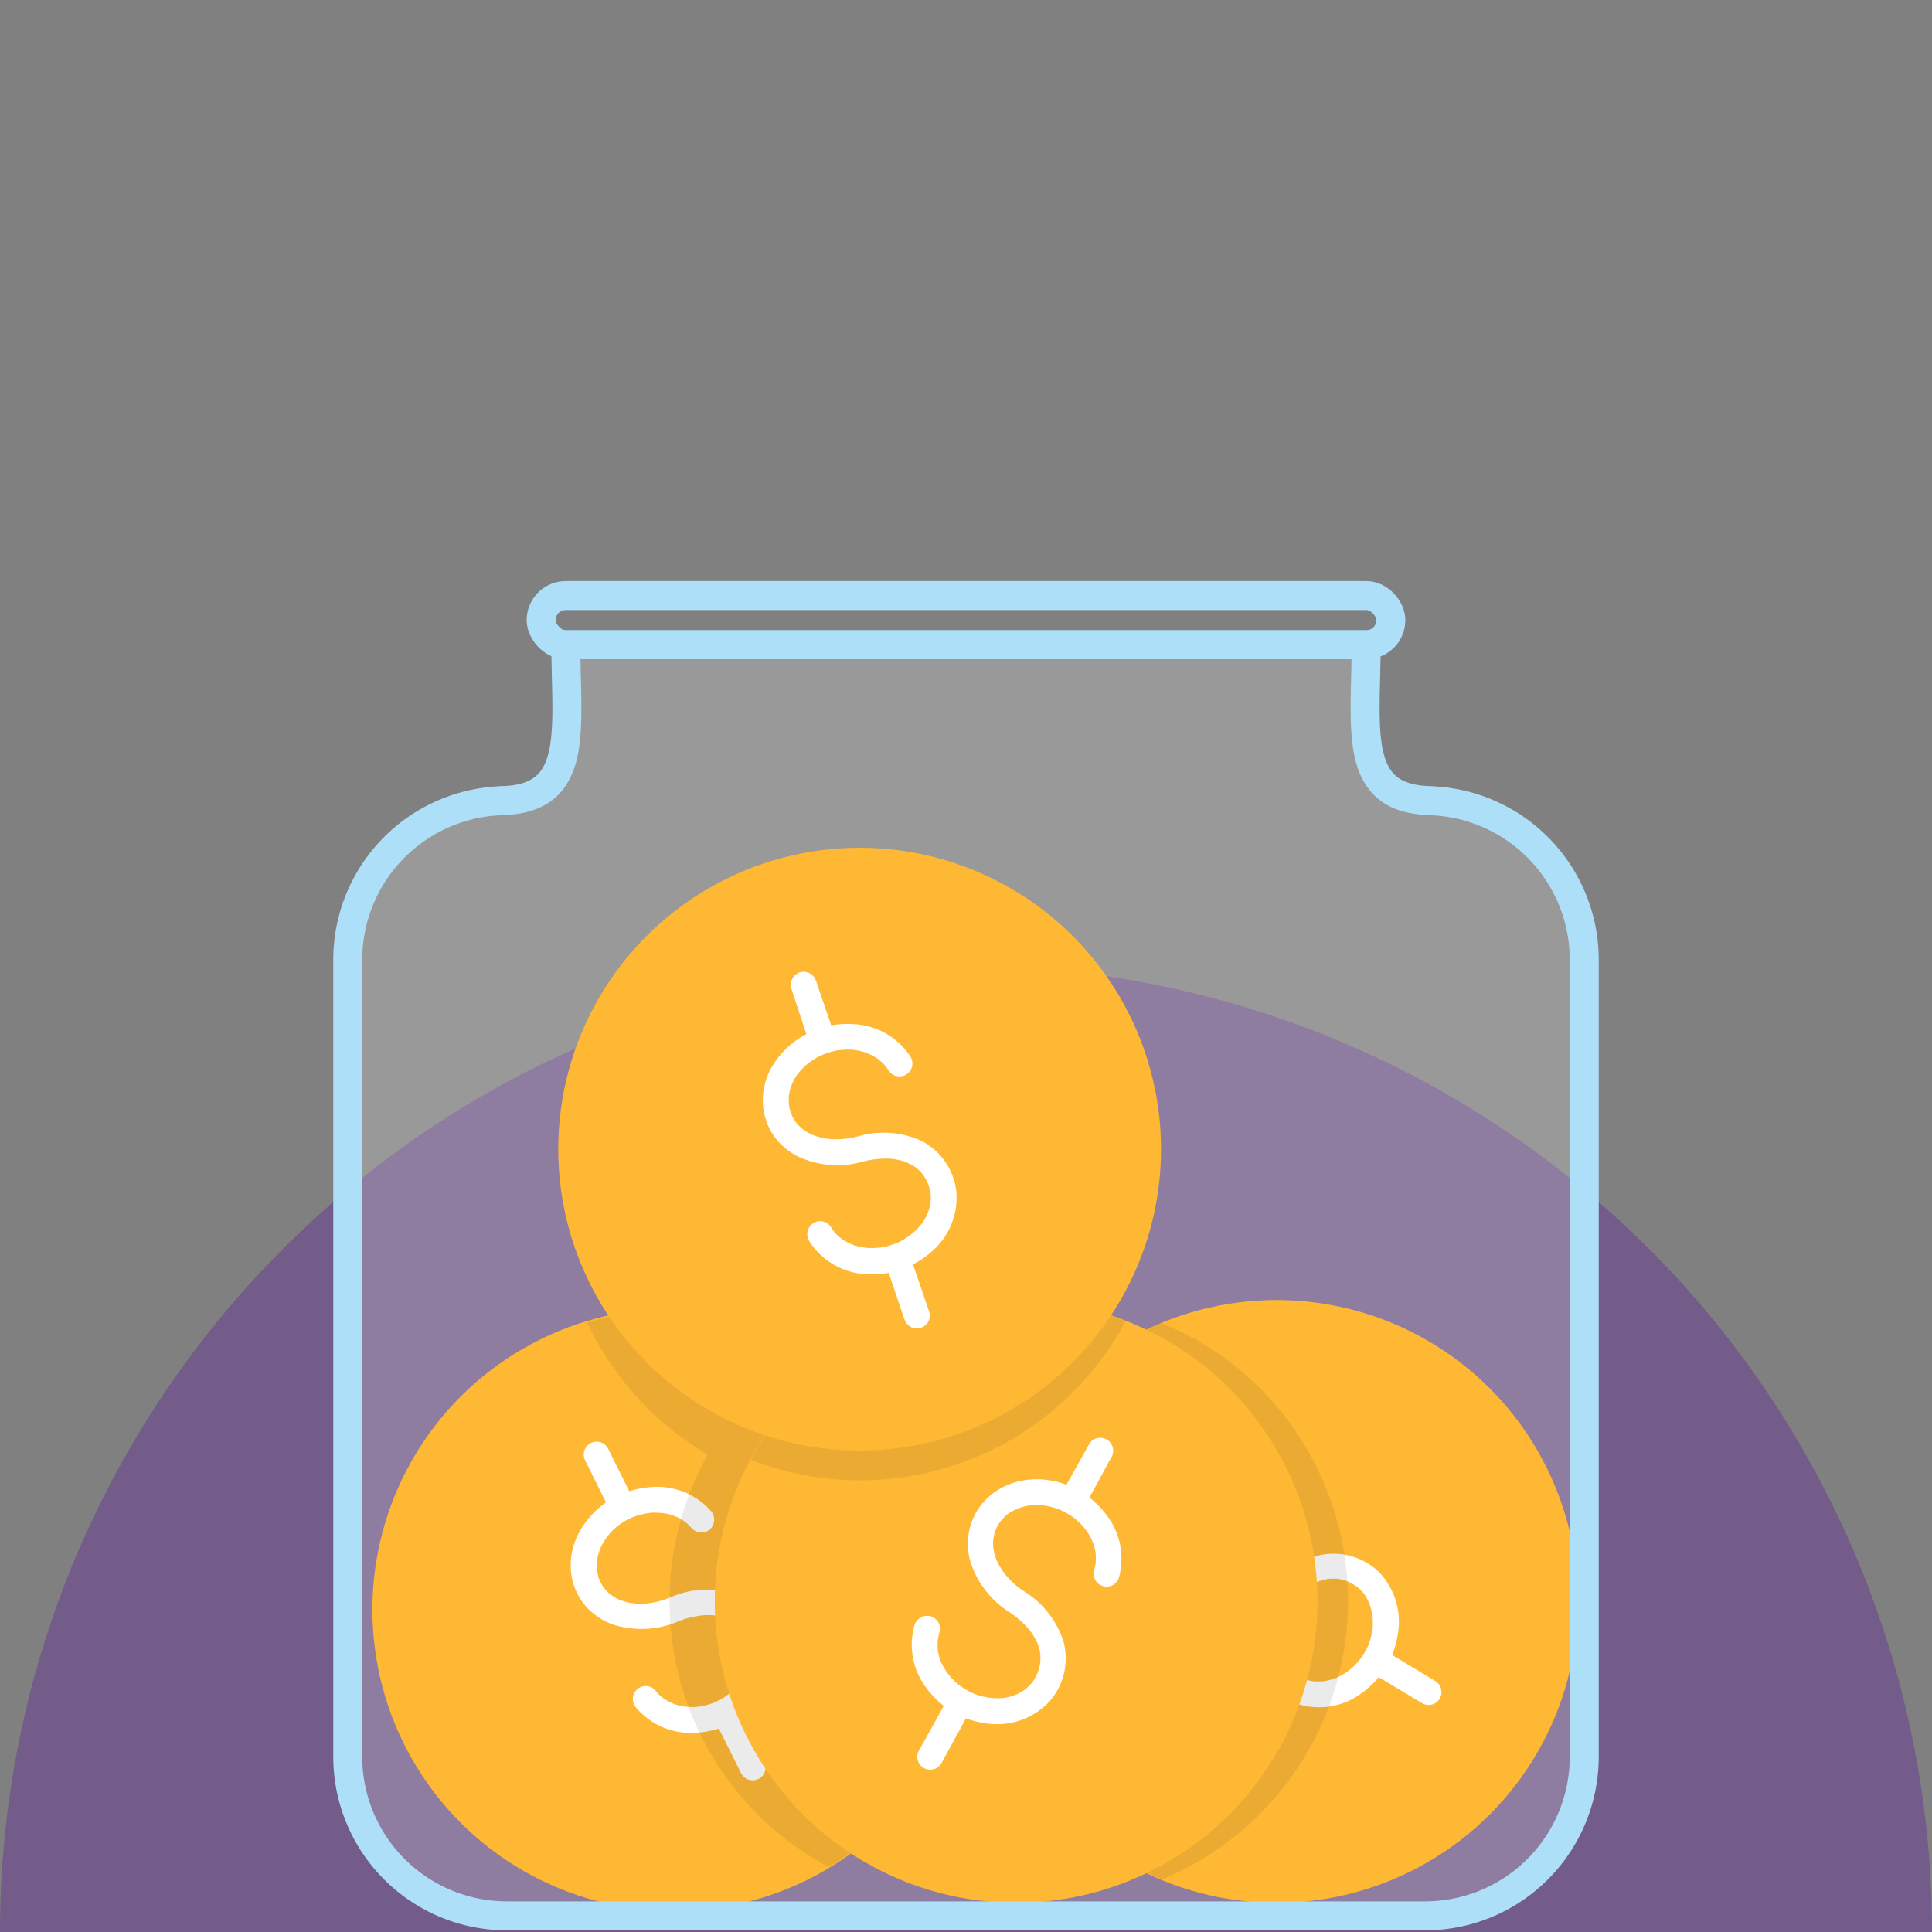
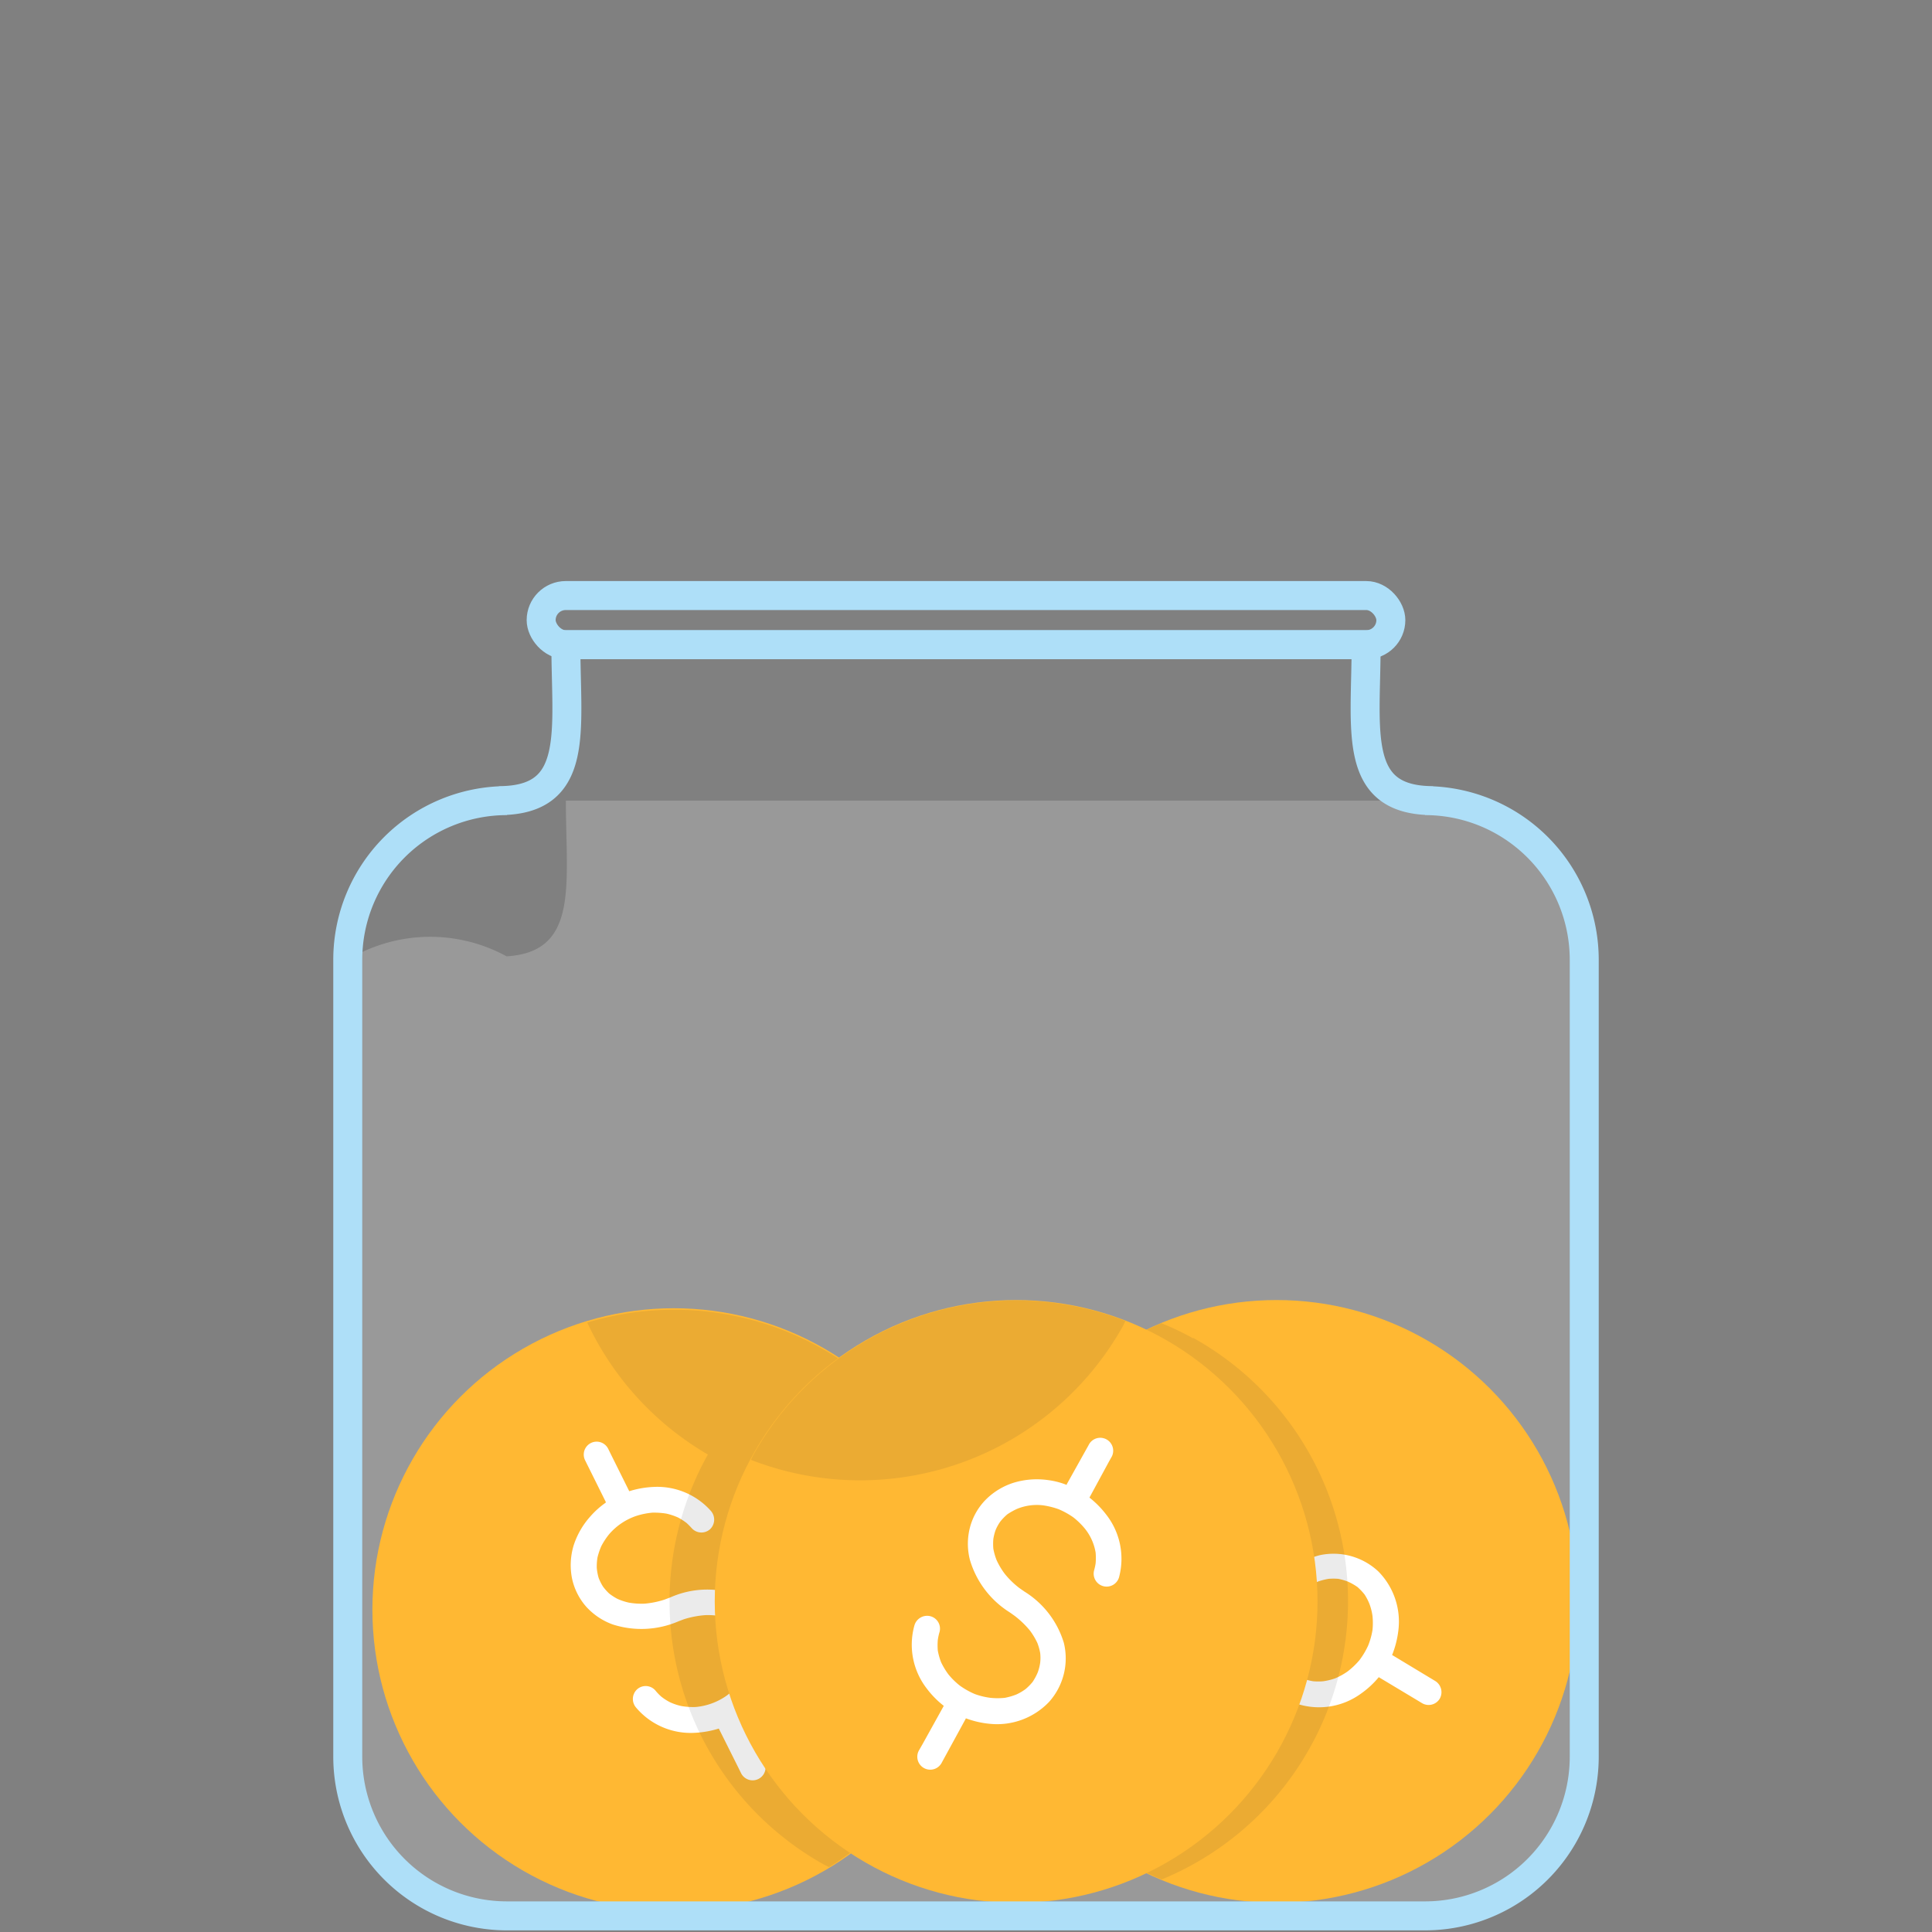
<svg xmlns="http://www.w3.org/2000/svg" viewBox="0 0 200 200">
  <rect x="0" y="0" width="200" height="200" fill="#808080" stroke="none" />
  <defs>
    <style>.cls-1{fill:#54099e;opacity:0.3;}.cls-2{fill:#ffa600;}.cls-3,.cls-5{fill:#fff;}.cls-4{opacity:0.1;}.cls-5{opacity:0.2;}.cls-6{fill:none;stroke:#aedff8;stroke-miterlimit:10;stroke-width:3px;}</style>
  </defs>
  <g id="Bottom_Layer" data-name="Bottom Layer">
-     <path class="cls-1" d="M200,200H0a100,100,0,0,1,200,0Z" />
    <circle class="cls-2" cx="69.75" cy="166.63" r="31.2" />
    <path class="cls-3" d="M76.08,165a9.4,9.4,0,0,0-6.68.36l-.61.23a9.08,9.08,0,0,1-2.06.42,7.64,7.64,0,0,1-1.65-.11,6.18,6.18,0,0,1-1.17-.39,5.87,5.87,0,0,1-.85-.55,5.49,5.49,0,0,1-.64-.72,5.4,5.4,0,0,1-.45-.9,5.74,5.74,0,0,1-.19-1,5.81,5.81,0,0,1,.07-1.1,6.94,6.94,0,0,1,.4-1.19,7.26,7.26,0,0,1,.81-1.23,6.41,6.41,0,0,1,2.83-1.9,7.69,7.69,0,0,1,1.64-.33,7.91,7.91,0,0,1,1.46.1,6.5,6.5,0,0,1,1.2.4,6.17,6.17,0,0,1,.91.59c.18.17.35.34.51.52a1.35,1.35,0,0,0,1.89.11,1.37,1.37,0,0,0,.1-1.89,7.43,7.43,0,0,0-6-2.49,9.78,9.78,0,0,0-2.46.44l-1.88-3.78-.3-.61a1.33,1.33,0,0,0-2.39,1.19l2.14,4.31,0,.07a8.85,8.85,0,0,0-1.58,1.41,8.32,8.32,0,0,0-1.74,3,7.07,7.07,0,0,0-.19,3.36,6.44,6.44,0,0,0,1.48,3,6.85,6.85,0,0,0,2.74,1.84,9.7,9.7,0,0,0,6.81-.32l.58-.22A9.69,9.69,0,0,1,73,167.2a7.12,7.12,0,0,1,1.46.09,5.63,5.63,0,0,1,1,.35,5.93,5.93,0,0,1,.81.53,5.27,5.27,0,0,1,.7.79,6.13,6.13,0,0,1,.5,1,5,5,0,0,1,.19,1,5.76,5.76,0,0,1-.07,1.1,7.35,7.35,0,0,1-.4,1.2,7.6,7.6,0,0,1-.81,1.22,7.24,7.24,0,0,1-1.24,1.11A6.58,6.58,0,0,1,72,176.71a7.13,7.13,0,0,1-1.46-.1,5.56,5.56,0,0,1-1.19-.4,5.24,5.24,0,0,1-.91-.59,5.29,5.29,0,0,1-.61-.64,1.33,1.33,0,0,0-1.88-.1,1.36,1.36,0,0,0-.11,1.88,7.4,7.4,0,0,0,6.09,2.62,9.85,9.85,0,0,0,2.48-.44l2,4,.32.65a1.34,1.34,0,0,0,2.4-1.19l-2.27-4.56-.06-.12A9.94,9.94,0,0,0,78.65,176a7.39,7.39,0,0,0,1.58-6.33A6.72,6.72,0,0,0,76.08,165Z" />
    <circle class="cls-2" cx="132.15" cy="165.78" r="31.2" />
    <path class="cls-3" d="M136.59,161a9.46,9.46,0,0,0-5.43,3.91l-.39.52a9.55,9.55,0,0,1-1.52,1.46,7.78,7.78,0,0,1-1.44.8,6.2,6.2,0,0,1-1.2.3,5.69,5.69,0,0,1-1,0,3.64,3.64,0,0,1-1.79-.78,6.38,6.38,0,0,1-.72-.75,6,6,0,0,1-.52-1,5.6,5.6,0,0,1-.31-1.22,7.22,7.22,0,0,1,0-1.47,7.47,7.47,0,0,1,.45-1.6,8.51,8.51,0,0,1,.92-1.53,7.69,7.69,0,0,1,1.2-1.15,7,7,0,0,1,1.28-.71,7.38,7.38,0,0,1,1.23-.31,5.68,5.68,0,0,1,1.09,0,5.49,5.49,0,0,1,.7.17,1.35,1.35,0,0,0,1.65-.93,1.38,1.38,0,0,0-.93-1.65,7.42,7.42,0,0,0-6.4,1.14,9.55,9.55,0,0,0-1.84,1.69L118,155.73l-.58-.35a1.34,1.34,0,0,0-1.38,2.29l4.13,2.48.07,0a8.18,8.18,0,0,0-.58,2,8.44,8.44,0,0,0,.17,3.5,7.17,7.17,0,0,0,1.65,2.93,6.57,6.57,0,0,0,2.88,1.76,6.67,6.67,0,0,0,3.29.07,9.56,9.56,0,0,0,5.57-3.93l.37-.5a9.5,9.5,0,0,1,1.61-1.56,6.87,6.87,0,0,1,1.27-.71,6.71,6.71,0,0,1,1.07-.27,6.27,6.27,0,0,1,1,0,5.94,5.94,0,0,1,1,.29,5.78,5.78,0,0,1,1,.57,6.3,6.3,0,0,1,.71.75,5.55,5.55,0,0,1,.52,1,5.84,5.84,0,0,1,.31,1.23,7.13,7.13,0,0,1,0,1.46,7.56,7.56,0,0,1-.45,1.61,8.05,8.05,0,0,1-.91,1.52,7.87,7.87,0,0,1-1.22,1.16,7,7,0,0,1-1.28.71,6.4,6.4,0,0,1-1.22.3,5.57,5.57,0,0,1-1.08,0,6.34,6.34,0,0,1-.86-.21,1.33,1.33,0,0,0-1.64.93,1.35,1.35,0,0,0,.92,1.64,7.38,7.38,0,0,0,6.54-1.07,9.4,9.4,0,0,0,1.85-1.71l3.85,2.31.63.38a1.34,1.34,0,0,0,1.83-.46,1.36,1.36,0,0,0-.46-1.83l-4.36-2.63-.11-.06a9.94,9.94,0,0,0,.64-2.48,7.4,7.4,0,0,0-2.07-6.18A6.79,6.79,0,0,0,136.59,161Z" />
    <path class="cls-4" d="M123.5,138.54a28.56,28.56,0,0,0-3.26-1.56A31.17,31.17,0,0,0,117,193a30.35,30.35,0,0,0,3.26,1.56,31.17,31.17,0,0,0,3.28-56.05Z" />
    <path class="cls-4" d="M97.68,153.57l.28-.07a31.12,31.12,0,0,0-37.17-16.59,31,31,0,0,0,12.49,13.66v0a31.18,31.18,0,0,0,12,42.44c.18.1.36.17.54.27a31.12,31.12,0,0,0,11.82-39.73Z" />
    <circle class="cls-2" cx="105.19" cy="165.78" r="31.2" />
    <path class="cls-3" d="M110.13,170.07a9.44,9.44,0,0,0-4.08-5.31l-.53-.37a8.76,8.76,0,0,1-1.51-1.47,7.72,7.72,0,0,1-.84-1.41,6.21,6.21,0,0,1-.34-1.19,5.71,5.71,0,0,1,0-1,5,5,0,0,1,.24-.94,4.48,4.48,0,0,1,.49-.88,5.59,5.59,0,0,1,.72-.74,7,7,0,0,1,1-.56,5.39,5.39,0,0,1,2.68-.37,8.16,8.16,0,0,1,1.62.4,8.07,8.07,0,0,1,1.55.86,7.75,7.75,0,0,1,1.19,1.17,5.35,5.35,0,0,1,1.1,2.47,6.74,6.74,0,0,1,0,1.1,5.83,5.83,0,0,1-.15.7,1.34,1.34,0,1,0,2.6.64,7.41,7.41,0,0,0-1.34-6.36,9.84,9.84,0,0,0-1.75-1.78l2-3.69.33-.59a1.34,1.34,0,0,0-2.33-1.31l-2.35,4.21,0,.07a8.1,8.1,0,0,0-2-.51,8.24,8.24,0,0,0-3.49.28,7.11,7.11,0,0,0-2.88,1.74,6.41,6.41,0,0,0-1.66,2.93,6.7,6.7,0,0,0,0,3.3,9.61,9.61,0,0,0,4.11,5.44l.51.36a9.45,9.45,0,0,1,1.61,1.55,7.53,7.53,0,0,1,.75,1.25,5.57,5.57,0,0,1,.3,1.06,4.5,4.5,0,0,1,0,1,5.07,5.07,0,0,1-.25,1,5.82,5.82,0,0,1-.54,1,5.52,5.52,0,0,1-.72.73,5.38,5.38,0,0,1-.95.56,6.43,6.43,0,0,1-1.21.35,7.22,7.22,0,0,1-1.47,0,7.51,7.51,0,0,1-1.62-.39,8.11,8.11,0,0,1-1.55-.87,7.44,7.44,0,0,1-1.2-1.18,7.53,7.53,0,0,1-.75-1.25,6.62,6.62,0,0,1-.34-1.21,6.5,6.5,0,0,1,0-1.08,5.42,5.42,0,0,1,.19-.87,1.33,1.33,0,0,0-1-1.61,1.37,1.37,0,0,0-1.62,1,7.41,7.41,0,0,0,1.29,6.5,9.63,9.63,0,0,0,1.76,1.79l-2.18,3.93-.36.63a1.34,1.34,0,1,0,2.34,1.3L99.93,178l.06-.12a9.59,9.59,0,0,0,2.49.57,7.43,7.43,0,0,0,6.12-2.27A6.75,6.75,0,0,0,110.13,170.07Z" />
    <path class="cls-4" d="M116.24,137.28c.1-.18.17-.36.26-.53A31.16,31.16,0,0,0,78,150.59c-.1.17-.17.35-.27.53A31.17,31.17,0,0,0,116.24,137.28Z" />
-     <circle class="cls-2" cx="88.99" cy="118.96" r="31.2" />
-     <path class="cls-3" d="M95.48,118.15a9.42,9.42,0,0,0-6.67-.51l-.63.15a9.94,9.94,0,0,1-2.11.14,7.53,7.53,0,0,1-1.61-.32,5.7,5.7,0,0,1-1.11-.54,4.8,4.8,0,0,1-.77-.66,4.32,4.32,0,0,1-.54-.8,5.08,5.08,0,0,1-.33-1,5.88,5.88,0,0,1-.06-1,4.93,4.93,0,0,1,.22-1.08,5.9,5.9,0,0,1,.55-1.13,6.38,6.38,0,0,1,1-1.11,6.86,6.86,0,0,1,1.38-.94,8.14,8.14,0,0,1,1.68-.58,8.38,8.38,0,0,1,1.66-.11,7.07,7.07,0,0,1,1.44.29,6.21,6.21,0,0,1,1.13.55,5.65,5.65,0,0,1,.83.71,4.15,4.15,0,0,1,.43.58,1.34,1.34,0,1,0,2.21-1.51,7.41,7.41,0,0,0-5.63-3.25,10,10,0,0,0-2.5.11l-1.37-4-.22-.64a1.34,1.34,0,0,0-1.7-.83,1.37,1.37,0,0,0-.83,1.7L83.46,107l0,.07a8.71,8.71,0,0,0-1.75,1.19A8.41,8.41,0,0,0,79.61,111a7.08,7.08,0,0,0-.63,3.3,6.53,6.53,0,0,0,1.07,3.2,6.76,6.76,0,0,0,2.48,2.18,9.59,9.59,0,0,0,6.79.57l.61-.14a9.82,9.82,0,0,1,2.23-.16,6.83,6.83,0,0,1,1.43.28,5.66,5.66,0,0,1,1,.48,3.71,3.71,0,0,1,1.33,1.51,5.7,5.7,0,0,1,.37,1,4.13,4.13,0,0,1-.16,2.11,6.21,6.21,0,0,1-.55,1.13,7.22,7.22,0,0,1-1,1.11,8.19,8.19,0,0,1-1.38.94,8.92,8.92,0,0,1-1.67.58,8,8,0,0,1-1.69.1,7.09,7.09,0,0,1-1.43-.28,6.94,6.94,0,0,1-1.13-.55,6.14,6.14,0,0,1-.82-.71A5.17,5.17,0,0,1,86,127a1.33,1.33,0,0,0-1.86-.35,1.38,1.38,0,0,0-.35,1.86,7.42,7.42,0,0,0,5.7,3.38,9.56,9.56,0,0,0,2.51-.12L93.43,136l.24.69a1.34,1.34,0,0,0,2.53-.87L94.55,131l0-.13a9.74,9.74,0,0,0,2.09-1.47A7.38,7.38,0,0,0,99,123.35,6.74,6.74,0,0,0,95.48,118.15Z" />
-     <path class="cls-5" d="M147.52,82.88h.83c-8.42,0-6.93-7.22-6.93-16.14H58.58c0,8.92,1.5,16.14-6.93,16.14h.83A16.48,16.48,0,0,0,36,99.36v82.49a16.48,16.48,0,0,0,16.48,16.48h95A16.48,16.48,0,0,0,164,181.85V99.36A16.48,16.48,0,0,0,147.52,82.88Z" />
+     <path class="cls-5" d="M147.52,82.88h.83H58.58c0,8.92,1.5,16.14-6.93,16.14h.83A16.48,16.48,0,0,0,36,99.36v82.49a16.48,16.48,0,0,0,16.48,16.48h95A16.48,16.48,0,0,0,164,181.85V99.36A16.48,16.48,0,0,0,147.52,82.88Z" />
    <path class="cls-6" d="M147.52,82.88h.83c-8.42,0-6.93-7.22-6.93-16.14H58.58c0,8.92,1.5,16.14-6.93,16.14h.83A16.48,16.48,0,0,0,36,99.36v82.49a16.48,16.48,0,0,0,16.48,16.48h95A16.48,16.48,0,0,0,164,181.85V99.36A16.48,16.48,0,0,0,147.52,82.88Z" />
    <rect class="cls-6" x="56.02" y="61.65" width="87.96" height="5.09" rx="2.55" />
  </g>
</svg>